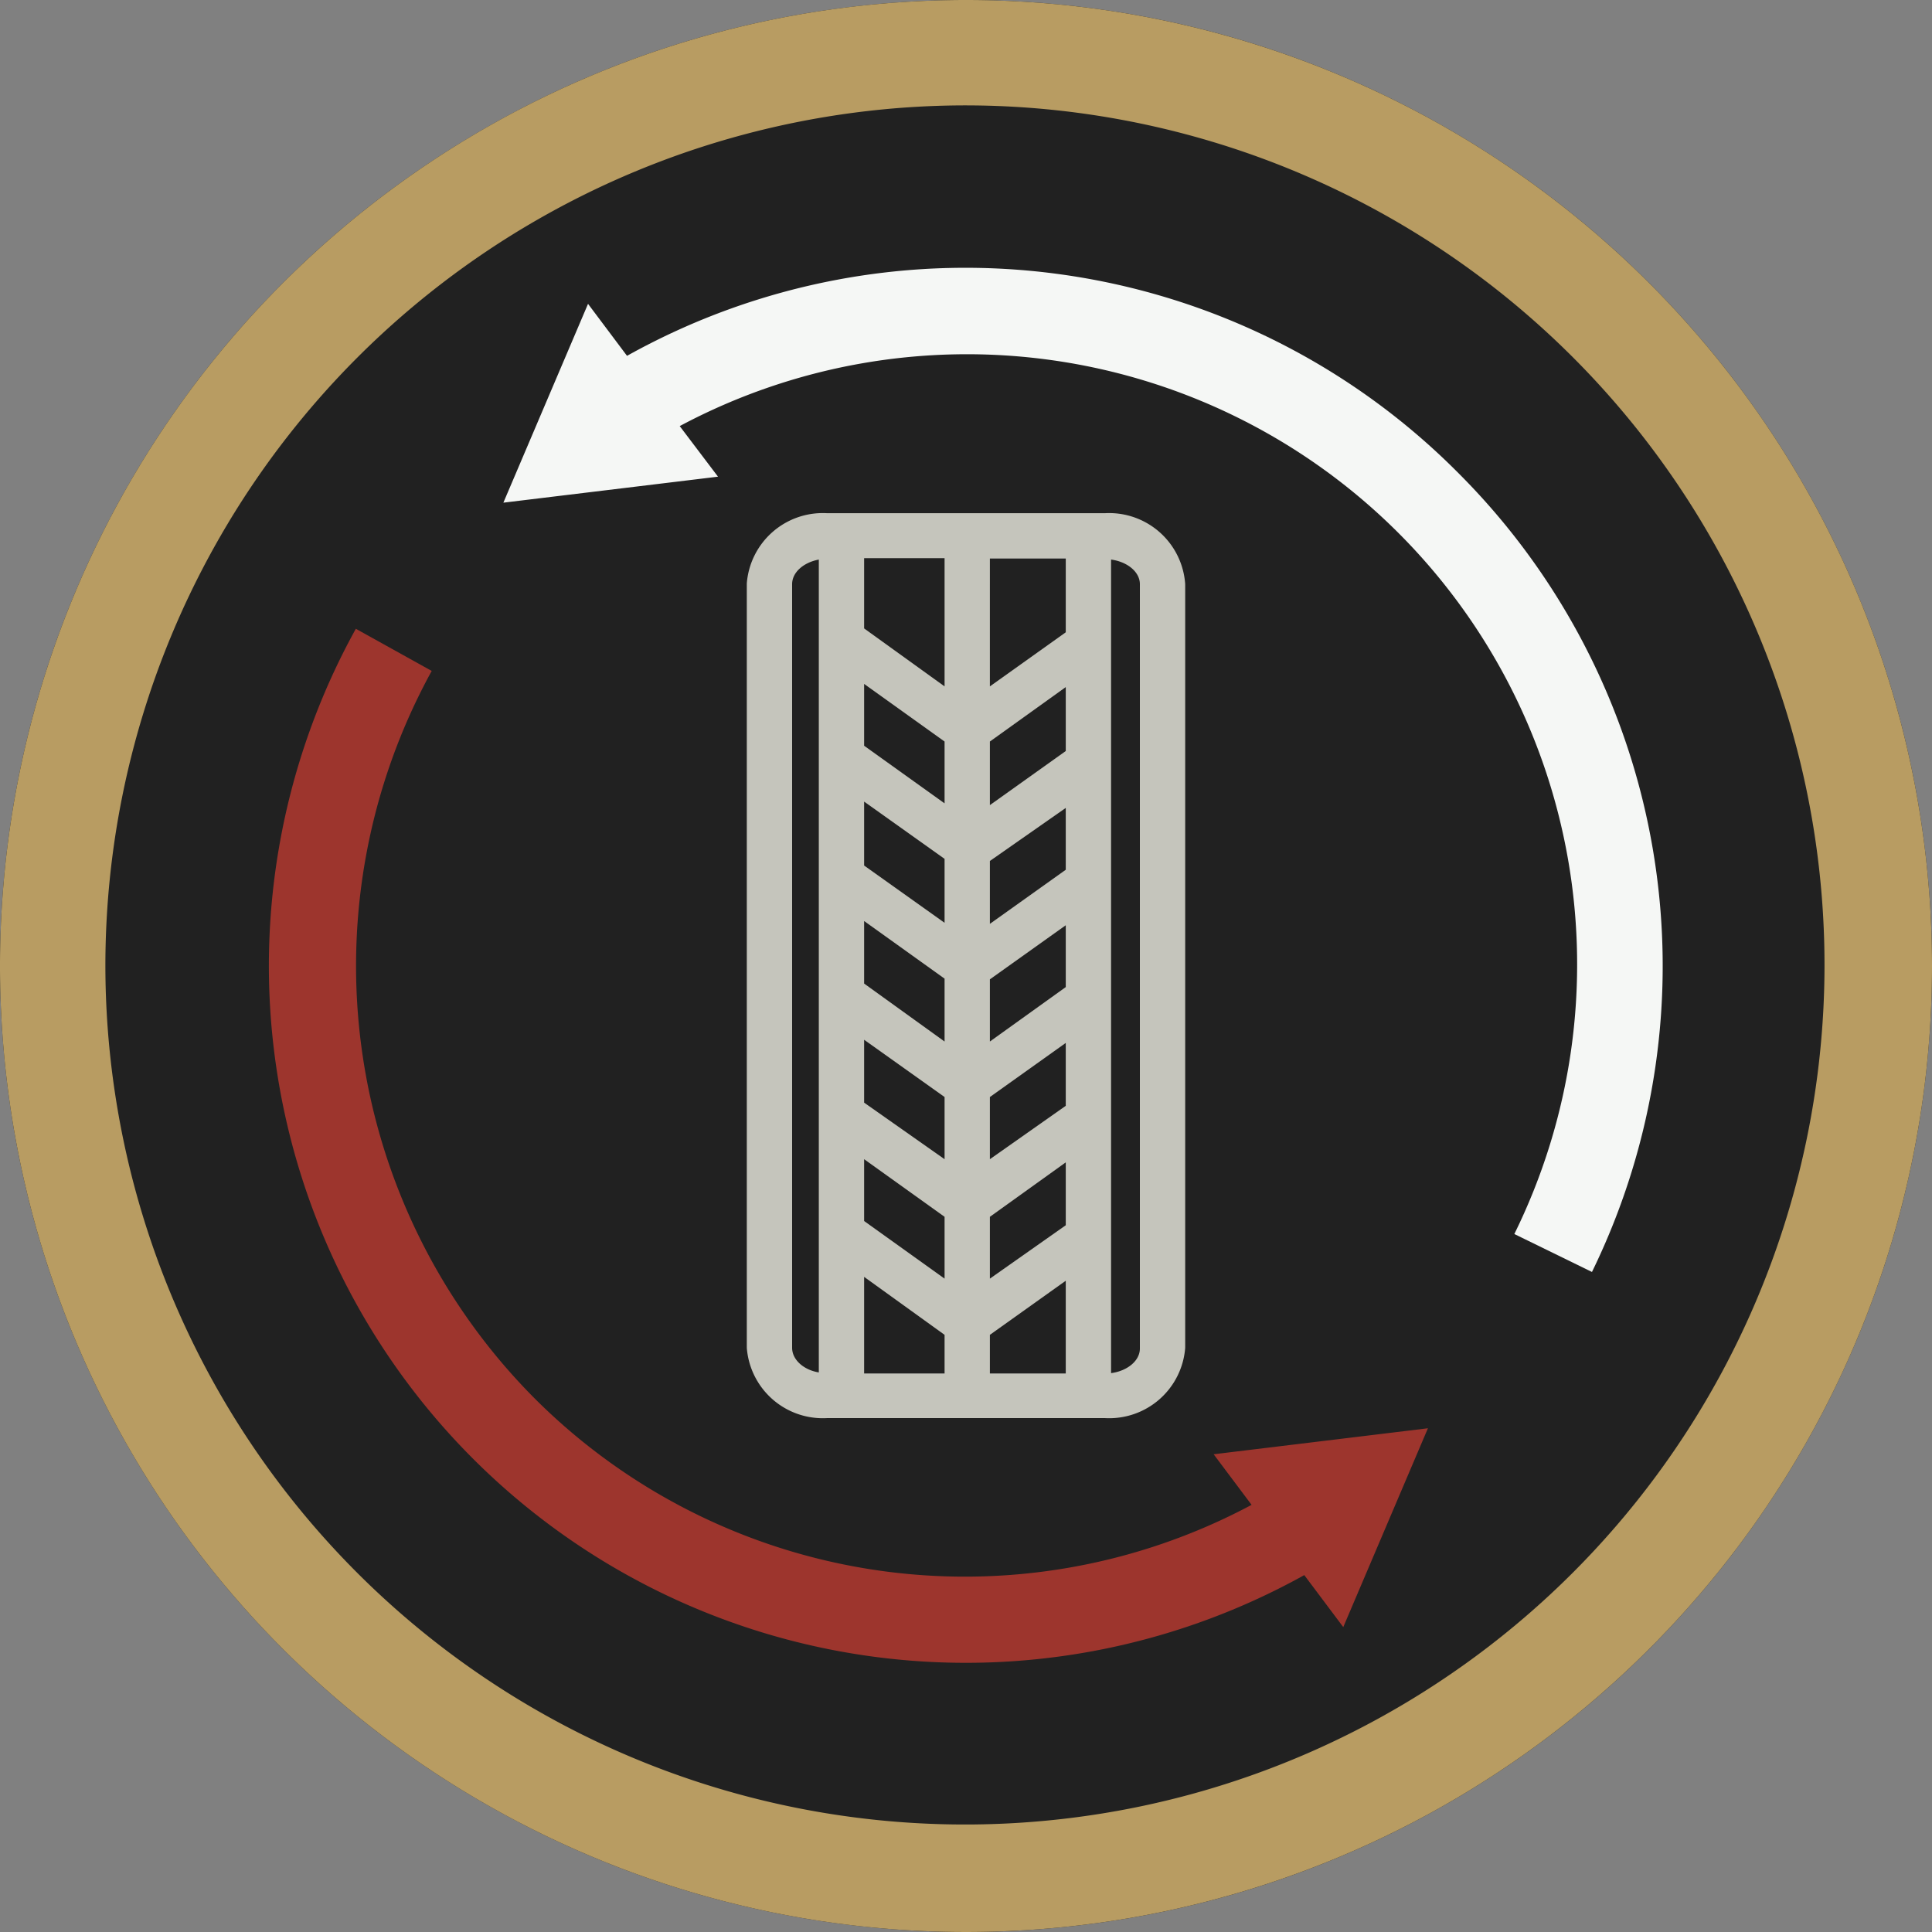
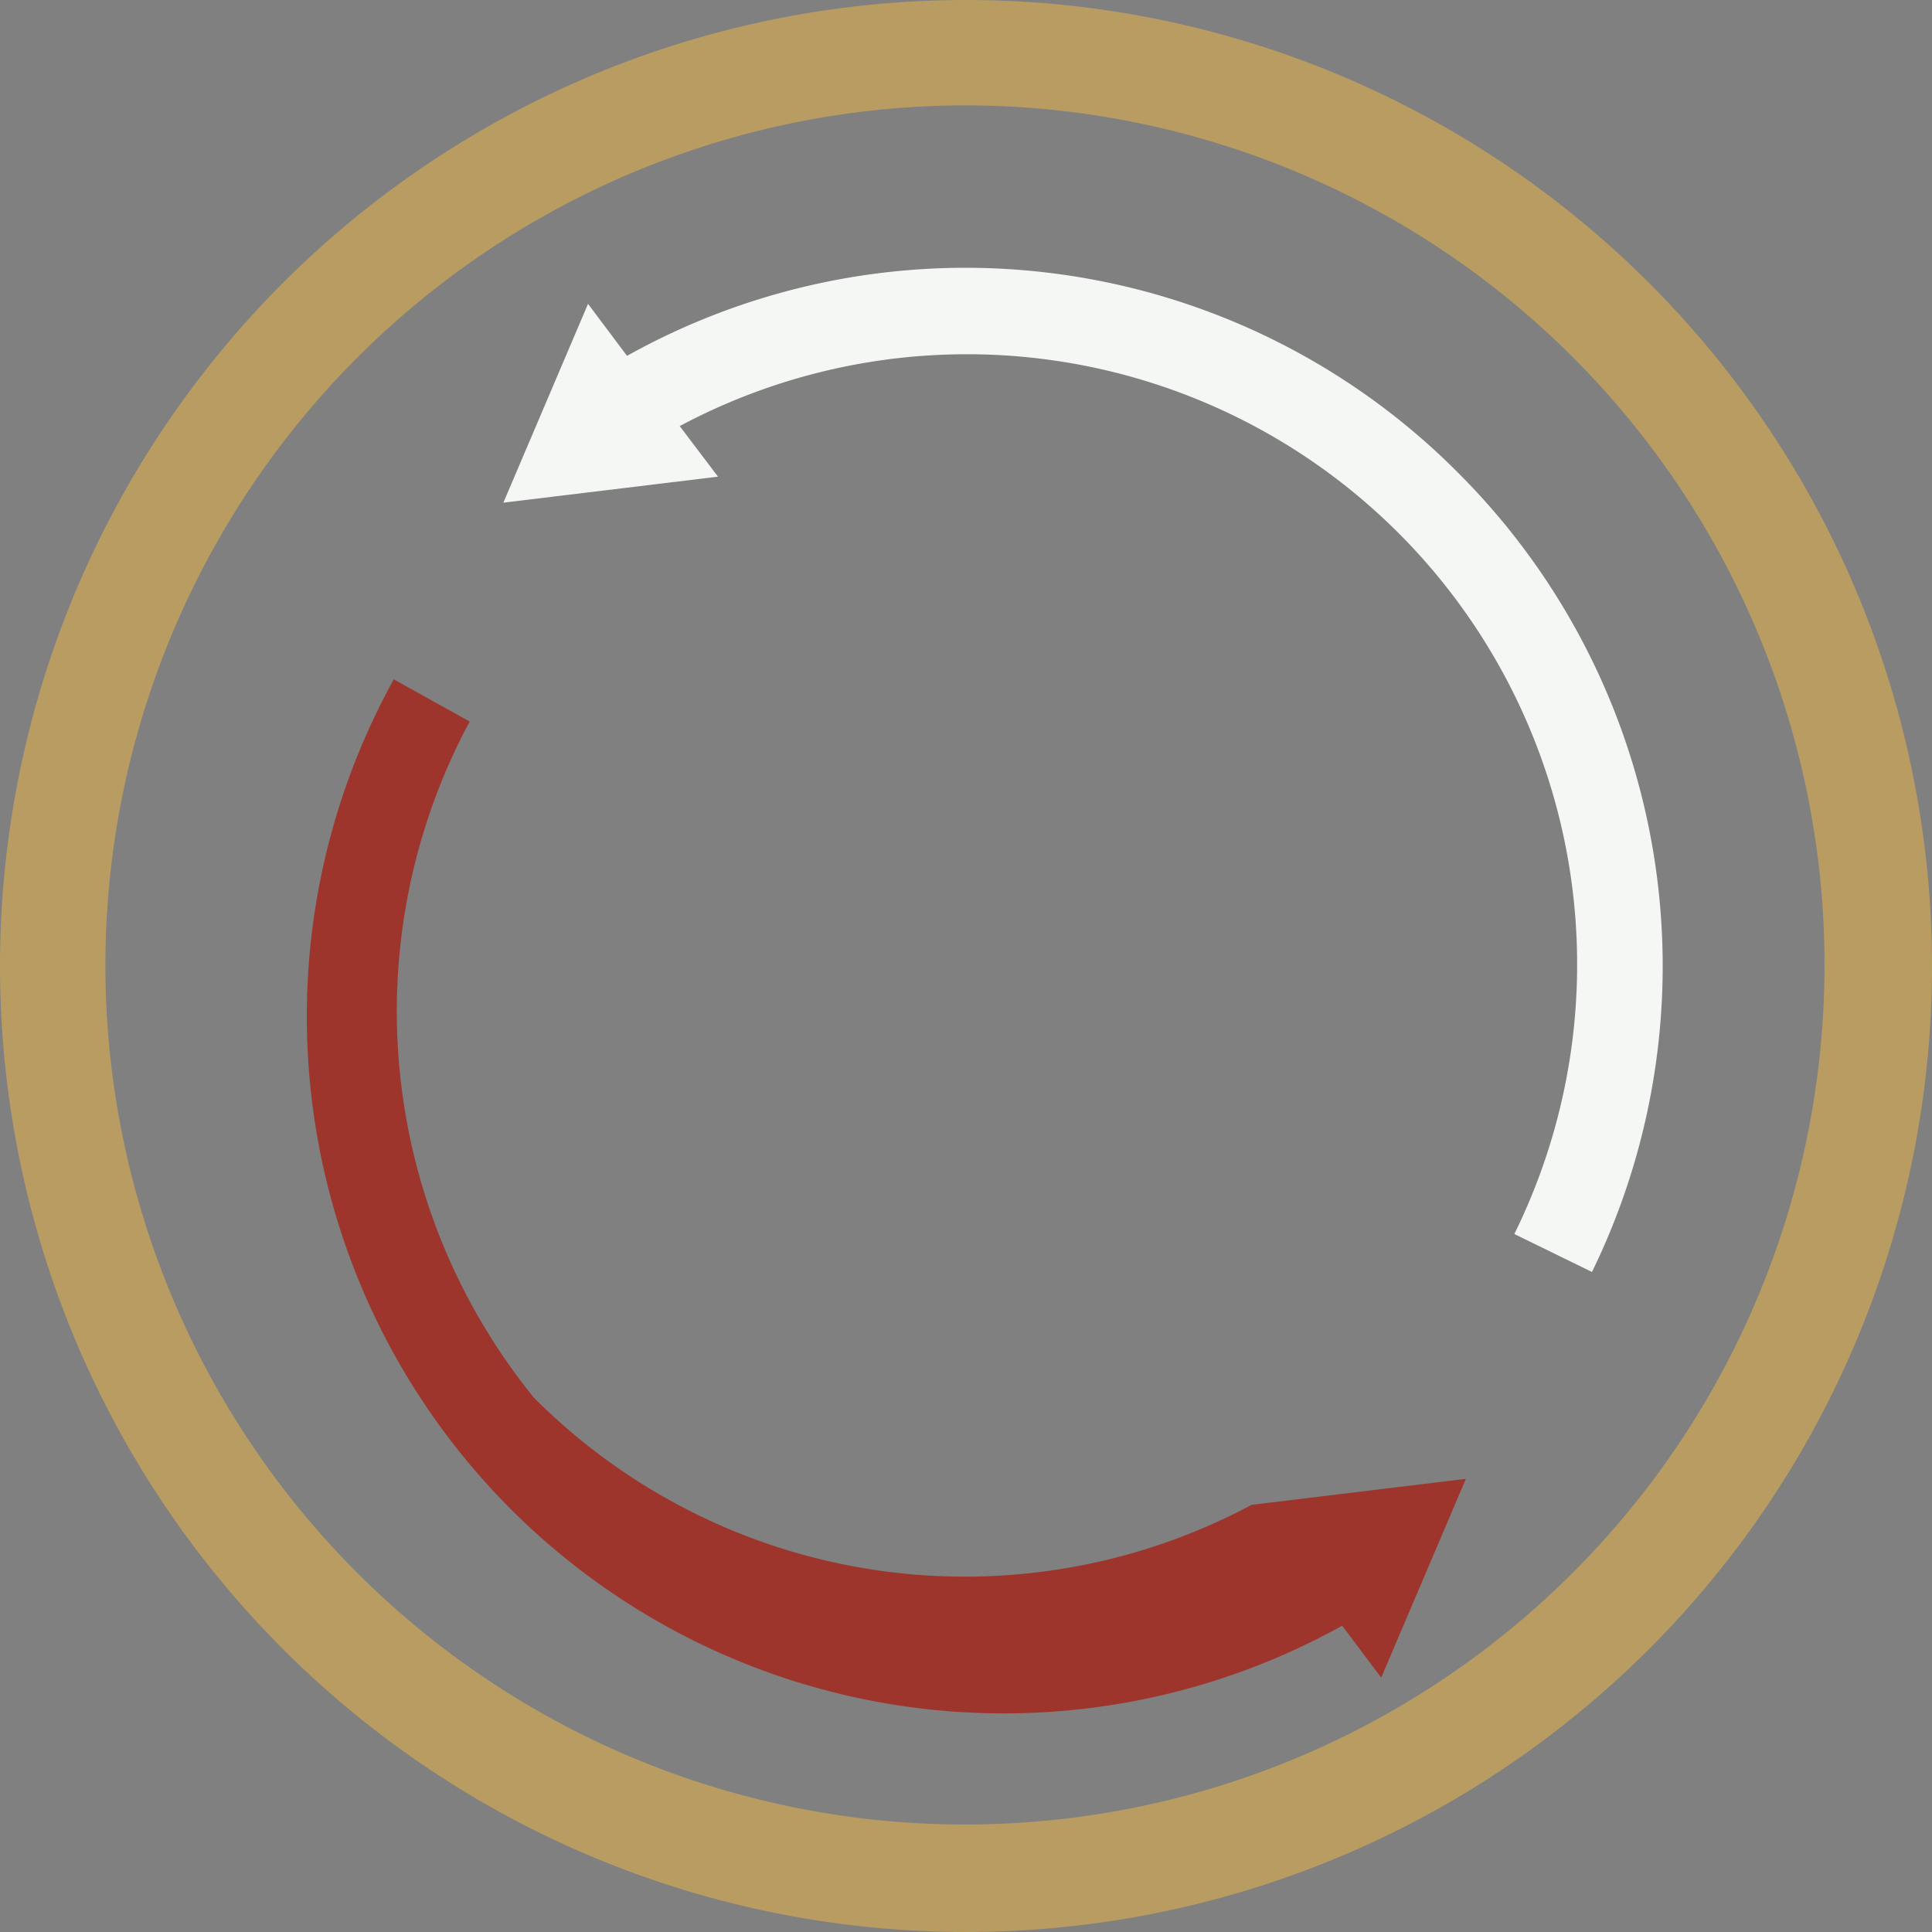
<svg xmlns="http://www.w3.org/2000/svg" id="Art_1" data-name="Art 1" viewBox="0 0 55 55">
  <rect x="0" y="0" width="55" height="55" fill="#808080" stroke="none" />
  <defs>
    <style>.cls-1{fill:#212121;}.cls-2{fill:#b89c62;}.cls-3{fill:#f5f7f5;}.cls-4{fill:#9d352d;}.cls-5{fill:#c5c5bc;}</style>
  </defs>
-   <circle class="cls-1" cx="27.5" cy="27.5" r="27.5" />
  <path class="cls-2" d="M27.5,3A24.47,24.47,0,1,1,3,27.5,24.5,24.5,0,0,1,27.5,3m0-3A27.5,27.5,0,1,0,55,27.5,27.5,27.5,0,0,0,27.5,0Z" />
  <path class="cls-3" d="M41.52,13.47a19.84,19.84,0,0,1,3.8,22.74l-2.21-1.08a17.37,17.37,0,0,0-23.76-23l1.09,1.44-6.11.74,2.41-5.66,1.11,1.48A19.77,19.77,0,0,1,41.52,13.47Z" />
-   <path class="cls-4" d="M15.2,39.79a17.32,17.32,0,0,0,20.43,3.05L34.55,41.4l6.1-.74-2.41,5.66-1.11-1.48a19.84,19.84,0,0,1-27-26.94l2.16,1.2A17.45,17.45,0,0,0,15.2,39.79Z" />
-   <path class="cls-5" d="M31.45,14.61h-7.9a2.17,2.17,0,0,0-2.29,2V38.37a2.17,2.17,0,0,0,2.29,2h7.9a2.17,2.17,0,0,0,2.29-2V16.63A2.17,2.17,0,0,0,31.45,14.61ZM30.34,31.48,28.18,33V31.23l2.16-1.54ZM24.6,26.22l2.29,1.64v1.79L24.6,28Zm2.29.05L24.6,24.64V22.82l2.29,1.63ZM24.6,29.6l2.29,1.63V33L24.6,31.39Zm5.74-1.5-2.16,1.55V27.88l2.16-1.54Zm0-3.34L28.18,26.3V24.51L30.34,23Zm0-3.38-2.16,1.54V21.11l2.16-1.55Zm-3.45,1.49L24.6,21.23V19.47l2.29,1.64ZM24.6,33l2.29,1.64V36.4L24.6,34.76Zm3.58,1.64,2.16-1.55v1.79L28.18,36.4ZM30.34,18l-2.16,1.54V15.9h2.16Zm-3.45,1.54L24.6,17.89v-2h2.29ZM24.6,36.35,26.89,38V39.1H24.6ZM28.18,38l2.16-1.54V39.1H28.18Zm-5.63.39V16.63c0-.34.33-.62.76-.7V39.07C22.88,39,22.55,38.71,22.55,38.37Zm9.9,0c0,.35-.36.64-.82.7V15.93c.46.06.82.35.82.7Z" />
+   <path class="cls-4" d="M15.2,39.79a17.32,17.32,0,0,0,20.43,3.05l6.1-.74-2.41,5.66-1.11-1.48a19.84,19.84,0,0,1-27-26.94l2.16,1.2A17.45,17.45,0,0,0,15.2,39.79Z" />
</svg>